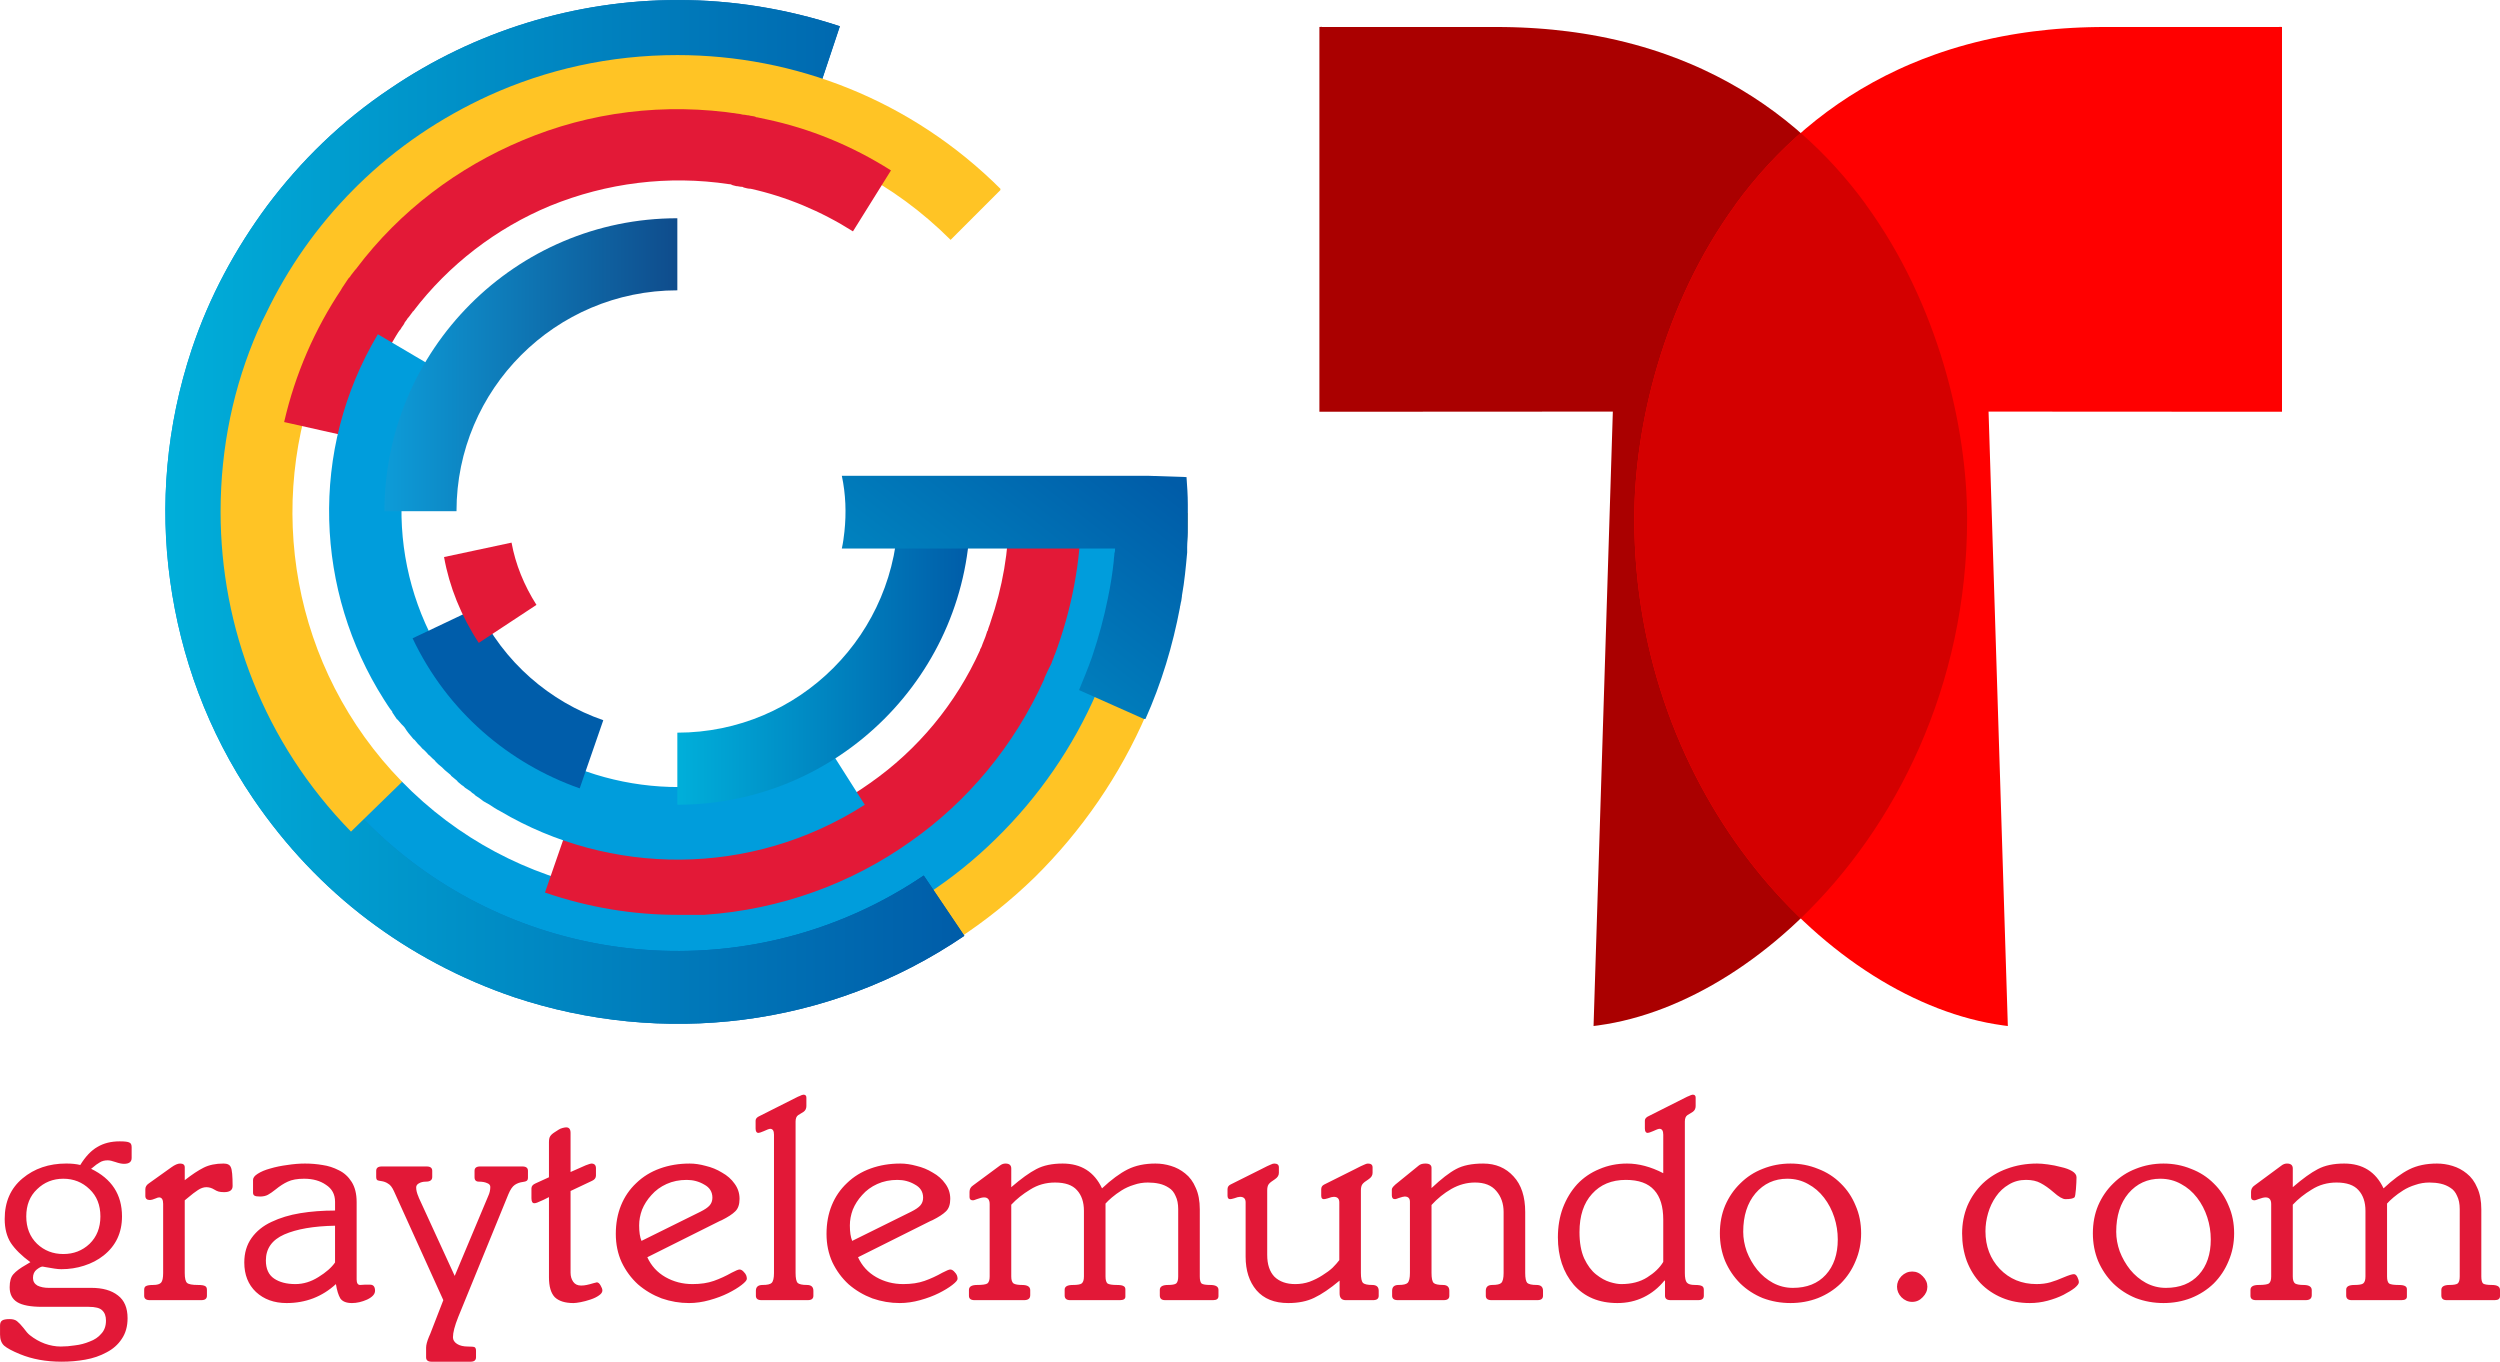
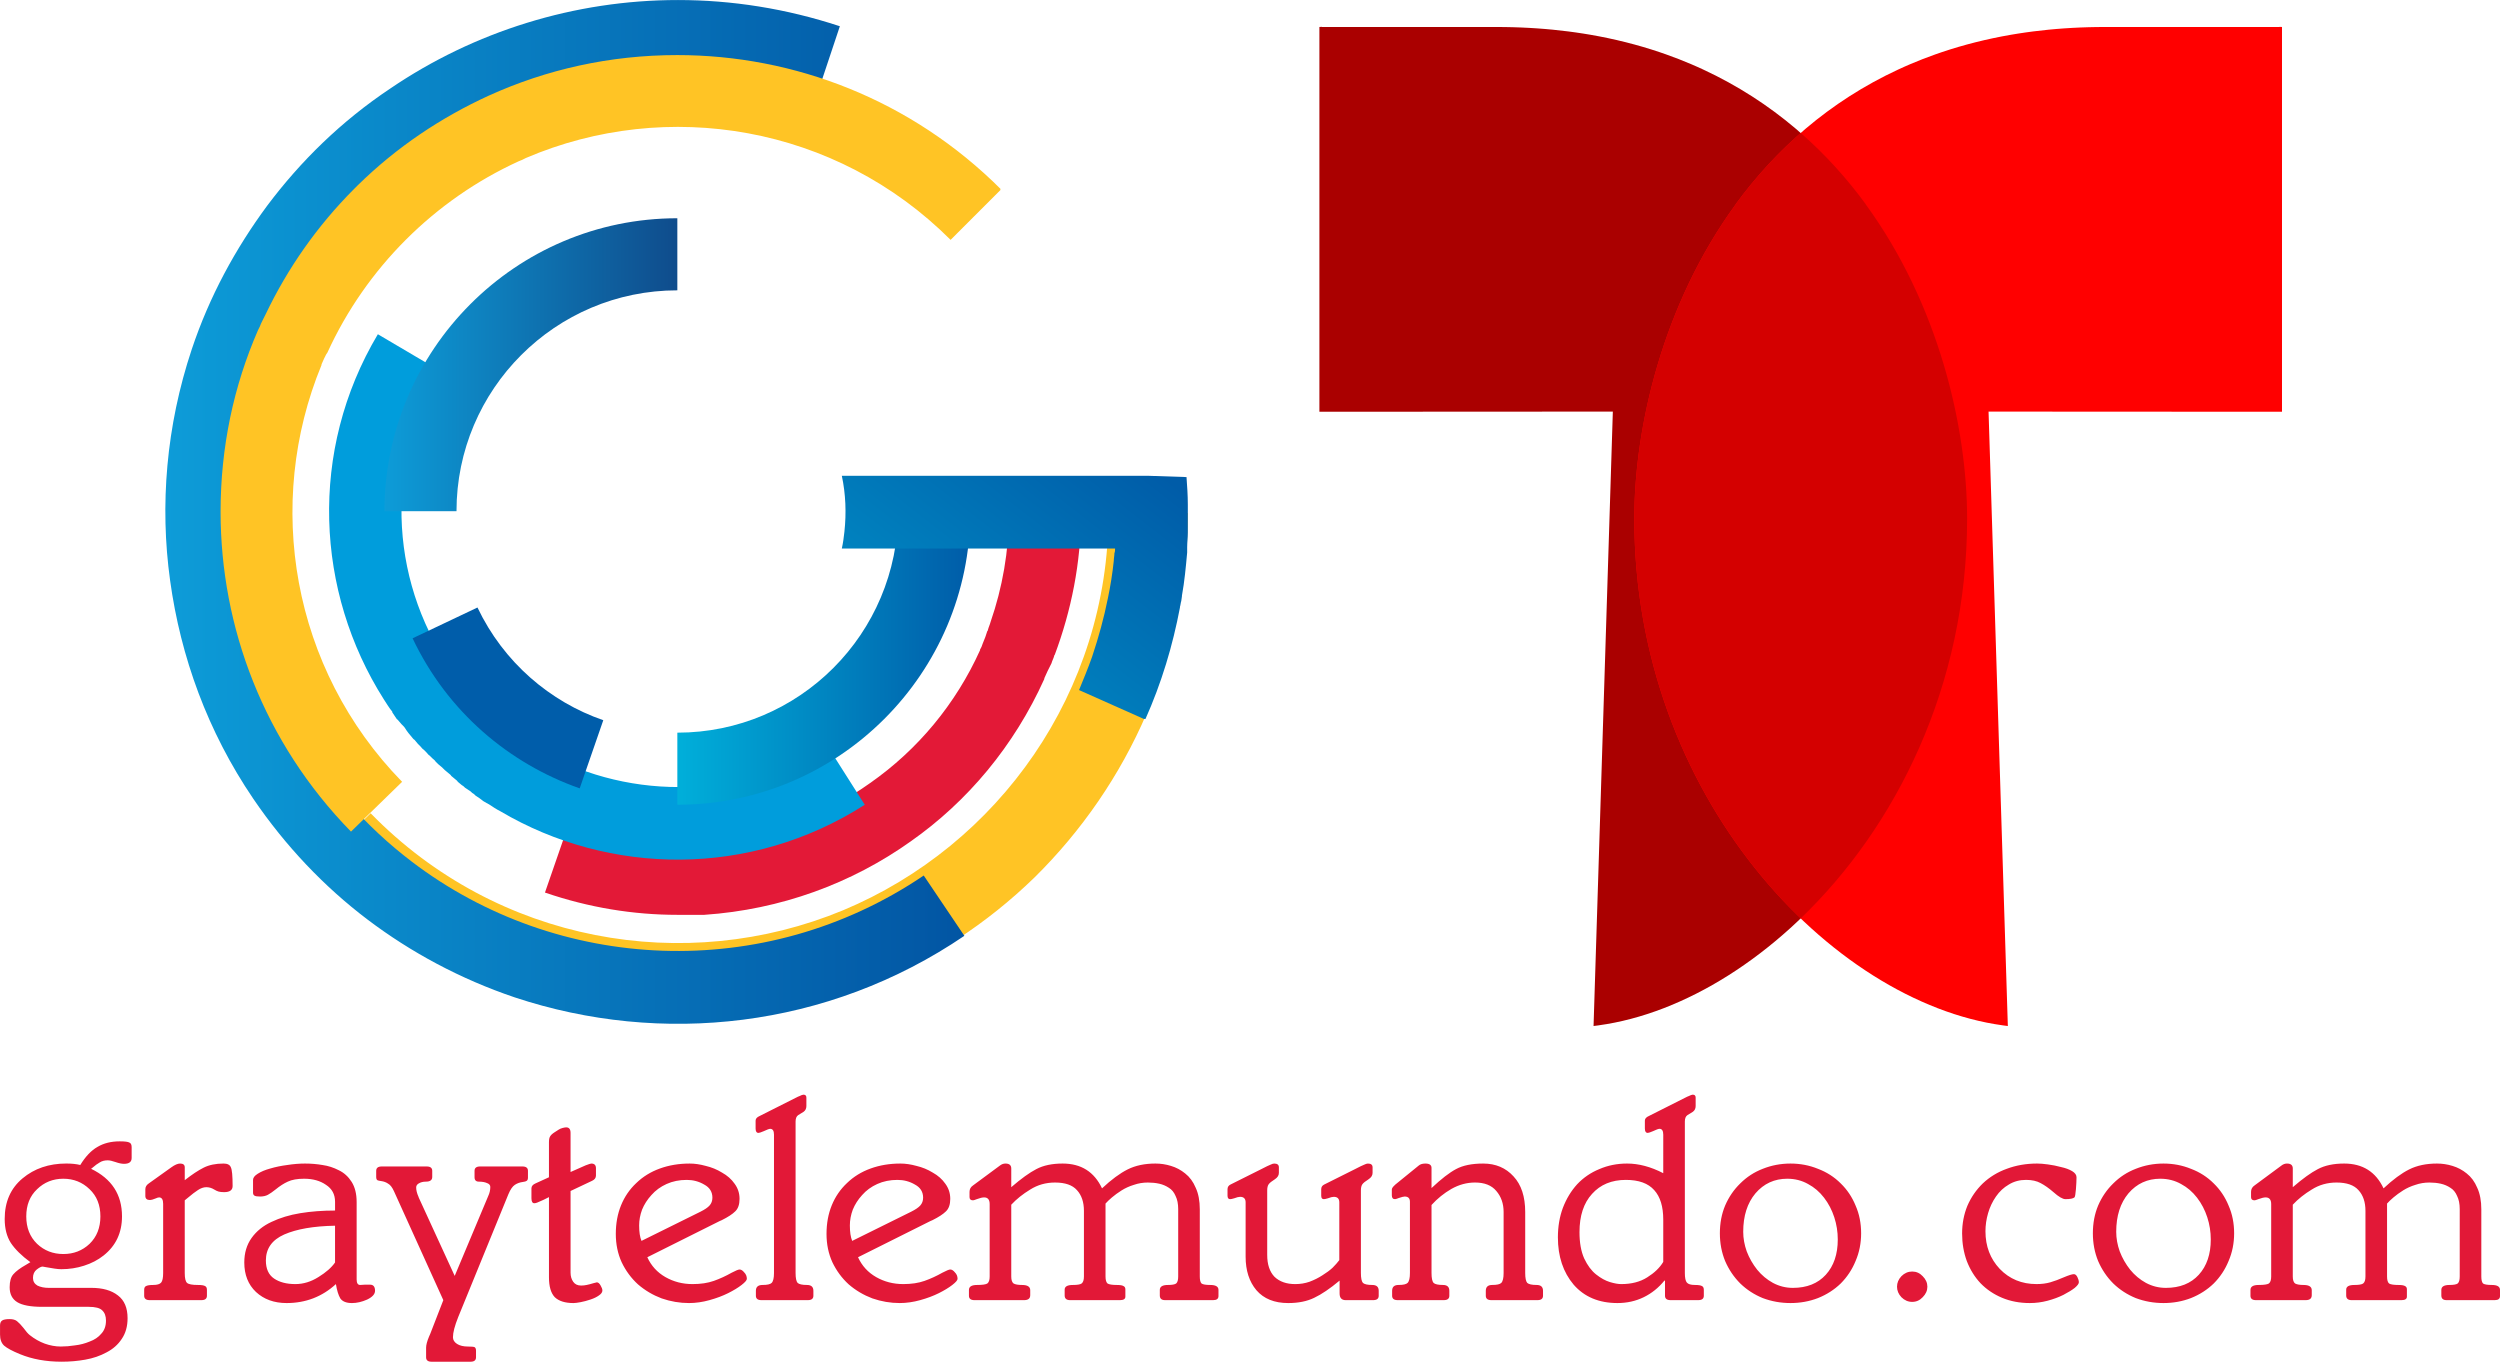
<svg xmlns="http://www.w3.org/2000/svg" xmlns:ns1="http://sodipodi.sourceforge.net/DTD/sodipodi-0.dtd" xmlns:ns2="http://www.inkscape.org/namespaces/inkscape" xmlns:xlink="http://www.w3.org/1999/xlink" version="1.1" x="0px" y="0px" viewBox="0 0 717.222 390.66" xml:space="preserve" id="svg505" ns1:docname="graytelcom.svg" width="717.222" height="390.66" ns2:version="1.3.2 (091e20e, 2023-11-25)">
  <defs id="defs509">
    <radialGradient id="SVGID_10_" cx="481.704" cy="261.877" r="275.923" fx="326.694" fy="259.755" gradientTransform="matrix(0,1,-0.482,0,607.955,-219.828)" gradientUnits="userSpaceOnUse">
      <stop offset="0.219" style="stop-color:#EE1C27" id="stop119" />
      <stop offset="0.757" style="stop-color:#D21920" id="stop121" />
      <stop offset="0.96" style="stop-color:#AF1517" id="stop123" />
    </radialGradient>
    <linearGradient id="SVGID_11_" gradientUnits="userSpaceOnUse" x1="444.524" y1="65.125" x2="444.524" y2="542.921">
      <stop offset="0" style="stop-color:#EC1A26" id="stop128" />
      <stop offset="0.5" style="stop-color:#F29A86" id="stop130" />
      <stop offset="1" style="stop-color:#EC1A26" id="stop132" />
    </linearGradient>
    <radialGradient id="SVGID_12_" cx="477.561" cy="96.218" r="35.005" fx="464.434" fy="98.793" gradientTransform="matrix(0.713,-0.701,0.173,0.176,120.391,414.118)" gradientUnits="userSpaceOnUse">
      <stop offset="0" style="stop-color:#FFFFFF" id="stop137" />
      <stop offset="1" style="stop-color:#FFFFFF;stop-opacity:0" id="stop139" />
    </radialGradient>
    <linearGradient id="linearGradient1130" gradientUnits="userSpaceOnUse" x1="490.212" y1="49.934" x2="612.276" y2="303.883">
      <stop offset="0" style="stop-color:#FFFFFF" id="stop75-9" />
      <stop offset="0.1" style="stop-color:#FFFFFF;stop-opacity:0" id="stop77-9" />
    </linearGradient>
    <linearGradient id="linearGradient1134" gradientUnits="userSpaceOnUse" x1="592.65" y1="-16.125" x2="592.65" y2="282.175">
      <stop offset="3.102519e-02" style="stop-color:#FFFFFF" id="stop82-6" />
      <stop offset="0.1" style="stop-color:#FFFFFF;stop-opacity:0" id="stop84-5" />
    </linearGradient>
    <linearGradient id="linearGradient1138" gradientUnits="userSpaceOnUse" x1="729.463" y1="141.748" x2="807.547" y2="210.705">
      <stop offset="0" style="stop-color:#C0161C;stop-opacity:0" id="stop89-1" />
      <stop offset="1" style="stop-color:#C0161C" id="stop91-1" />
    </linearGradient>
    <linearGradient id="linearGradient1142" gradientUnits="userSpaceOnUse" x1="612.899" y1="417.305" x2="621.094" y2="417.019">
      <stop offset="0" style="stop-color:#000000;stop-opacity:0" id="stop96-5" />
      <stop offset="1" style="stop-color:#000000" id="stop98-8" />
    </linearGradient>
    <linearGradient id="linearGradient1146" gradientUnits="userSpaceOnUse" x1="698.677" y1="228.397" x2="698.677" y2="235.885">
      <stop offset="0" style="stop-color:#000000;stop-opacity:0" id="stop103-8" />
      <stop offset="1" style="stop-color:#000000" id="stop105-9" />
    </linearGradient>
    <linearGradient id="linearGradient1150" gradientUnits="userSpaceOnUse" x1="785.935" y1="116.7" x2="795.045" y2="116.7">
      <stop offset="0" style="stop-color:#000000;stop-opacity:0" id="stop110-5" />
      <stop offset="1" style="stop-color:#000000" id="stop112-9" />
    </linearGradient>
    <linearGradient id="SVGID_1_-5" gradientUnits="userSpaceOnUse" x1="216.301" y1="265.394" x2="484.654" y2="730.196" gradientTransform="matrix(1,0,0,-1,0,781.89)">
      <stop offset="0" style="stop-color:#880504" id="stop24" />
      <stop offset="7.896247e-02" style="stop-color:#6A0403" id="stop26" />
      <stop offset="0.163" style="stop-color:#530201" id="stop28" />
      <stop offset="0.253" style="stop-color:#420201" id="stop30" />
      <stop offset="0.351" style="stop-color:#380100" id="stop32" />
      <stop offset="0.475" style="stop-color:#350100" id="stop34" />
      <stop offset="0.505" style="stop-color:#350004" id="stop36" />
      <stop offset="0.536" style="stop-color:#3D0206" id="stop38" />
      <stop offset="0.585" style="stop-color:#53060A" id="stop40" />
      <stop offset="0.644" style="stop-color:#780D12" id="stop42" />
      <stop offset="0.713" style="stop-color:#AA161C" id="stop44" />
      <stop offset="0.777" style="stop-color:#DF2027" id="stop46" />
    </linearGradient>
    <radialGradient id="SVGID_2_" cx="511.125" cy="369.015" r="267.943" gradientTransform="matrix(0.179,0.984,-0.534,0.097,616.647,-169.656)" gradientUnits="userSpaceOnUse">
      <stop offset="0" style="stop-color:#000000" id="stop51" />
      <stop offset="1" style="stop-color:#000000;stop-opacity:0" id="stop53" />
    </radialGradient>
    <linearGradient id="SVGID_3_" gradientUnits="userSpaceOnUse" x1="205.2" y1="727.14" x2="536.6" y2="727.14" gradientTransform="matrix(1,0,0,-1,0,781.89)">
      <stop offset="0.422" style="stop-color:#FA8A74" id="stop62" />
      <stop offset="0.727" style="stop-color:#DF2027" id="stop64" />
    </linearGradient>
  </defs>
  <ns1:namedview id="namedview507" pagecolor="#ffffff" bordercolor="#000000" borderopacity="0.25" ns2:showpageshadow="2" ns2:pageopacity="0.0" ns2:pagecheckerboard="0" ns2:deskcolor="#d1d1d1" showgrid="false" ns2:zoom="0.51316897" ns2:cx="343.9413" ns2:cy="250.40485" ns2:window-width="1592" ns2:window-height="698" ns2:window-x="0" ns2:window-y="63" ns2:window-maximized="0" ns2:current-layer="svg505" />
  <style type="text/css" id="style182">
	.st0{clip-path:url(#SVGID_00000027601691485931722330000016579554292841108625_);}
	.st1{clip-path:url(#SVGID_00000005250463197497912300000002386915766314599839_);fill:#FFC425;}
	.st2{clip-path:url(#SVGID_00000073720153762388908990000009045256943540423588_);}
	.st3{clip-path:url(#SVGID_00000139977701161672652520000012764740032936063621_);}
	.st4{clip-path:url(#SVGID_00000129204979324391188120000006321855442285332644_);fill:#009DDC;}
	
		.st5{clip-path:url(#SVGID_00000070807886074152343940000000602010684905123256_);fill:url(#SVGID_00000123441825613465465770000015232396563740525470_);}
	.st6{clip-path:url(#SVGID_00000165222158133287996380000003066401696256354464_);}
	.st7{clip-path:url(#SVGID_00000103956544416693553120000012985745262853317309_);}
	.st8{clip-path:url(#SVGID_00000154423569793525157510000001763010264809075115_);fill:#FFC425;}
	.st9{clip-path:url(#SVGID_00000090281623382217529830000012695473641247820950_);fill:#E31937;}
	.st10{clip-path:url(#SVGID_00000052785130202015879860000005678565640776905639_);}
	.st11{clip-path:url(#SVGID_00000024691557324941711900000002793564521460156575_);fill:#E31937;}
	.st12{clip-path:url(#SVGID_00000159450523133683719730000015578370687395047605_);}
	.st13{clip-path:url(#SVGID_00000142141396001037317010000001005290724730098835_);fill:#009DDC;}
	.st14{clip-path:url(#SVGID_00000029767800639508738040000002954871670878643635_);}
	
		.st15{clip-path:url(#SVGID_00000127759012453348016800000002720436953440458673_);fill:url(#SVGID_00000057123461755694142040000003764043837332949951_);}
	.st16{clip-path:url(#SVGID_00000072242108592202263990000015260008374048689561_);}
	
		.st17{clip-path:url(#SVGID_00000067207236422670957600000012305117284044685743_);fill:url(#SVGID_00000114781146309905750090000010514357721165857213_);}
	.st18{clip-path:url(#SVGID_00000132049125686135520150000007069450111629603771_);}
	.st19{clip-path:url(#SVGID_00000019661550179395622030000010051985541235822781_);fill:#005DAA;}
	
		.st20{clip-path:url(#SVGID_00000089545157805097513840000009680675272495301816_);fill:url(#SVGID_00000029014166595275382810000015739329272300126642_);}
	.st21{clip-path:url(#SVGID_00000093866520022090483490000000700479273039723430_);}
	.st22{clip-path:url(#SVGID_00000116946256955645323170000013410116900095058070_);}
	.st23{clip-path:url(#SVGID_00000085220114532725494510000008258164418406257307_);fill:#E31937;}
	.st24{fill:#E31937;}
	.st25{fill:none;}
	.st26{fill:#919195;}
</style>
  <g id="Layer_1" transform="translate(35.994,167.498)">
</g>
  <style type="text/css" id="style2">
	.st0{fill:url(#SVGID_1_);}
	.st1{fill:url(#SVGID_2_);}
	.st2{fill:#BC2C2D;}
	.st3{fill:url(#SVGID_3_);}
	.st4{fill:#EE1C27;}
	.st5{fill:url(#SVGID_4_);}
	.st6{fill:url(#SVGID_5_);}
	.st7{fill:url(#SVGID_6_);}
	.st8{fill:url(#SVGID_7_);}
	.st9{fill:url(#SVGID_8_);}
	.st10{fill:url(#SVGID_9_);}
	.st11{fill:url(#SVGID_10_);}
	.st12{fill:url(#SVGID_11_);}
	.st13{fill:url(#SVGID_12_);}
</style>
-   <path id="path49-2-6" style="display:none;fill:#aa0000;fill-opacity:1;stroke-width:0.363" d="m 358.002,114.343 -0.544,0.036 v 84.628 0.036 l 64.568,-0.036 -4.244,135.193 c 0.363,-0.036 0.762,-0.109 1.124,-0.145 4e-5,-7.2e-4 -3e-5,-0.003 0,-0.004 37.618,-5.146 81.073,-50.301 81.073,-111.466 0,-20.131 -6.256,-47.18 -22.328,-69.197 l 0.019,-0.014 c -8.806,-12.039 -20.54,-22.571 -35.784,-29.644 -0.003,-0.002 -0.006,-0.002 -0.008,-0.004 -0.433,-0.201 -0.868,-0.399 -1.306,-0.594 -0.003,-0.001 -0.006,-0.002 -0.008,-0.004 -0.438,-0.195 -0.88,-0.388 -1.324,-0.577 -1.791,-0.764 -3.63,-1.481 -5.515,-2.148 -0.468,-0.166 -0.938,-0.328 -1.411,-0.487 -2.385,-0.803 -4.844,-1.527 -7.379,-2.167 -0.035,-0.009 -0.07,-0.017 -0.104,-0.025 -2.499,-0.628 -5.072,-1.174 -7.72,-1.632 -0.184,-0.032 -0.371,-0.061 -0.555,-0.092 -0.354,-0.059 -0.708,-0.119 -1.065,-0.176 -0.541,-0.085 -1.085,-0.167 -1.632,-0.245 -0.002,-3.3e-4 -0.005,-3.6e-4 -0.007,-7.3e-4 -0.548,-0.078 -1.098,-0.152 -1.651,-0.223 -0.002,-2.4e-4 -0.004,-3.6e-4 -0.006,-7.3e-4 -0.02,-0.002 -0.041,-0.004 -0.062,-0.007 -1.092,-0.139 -2.195,-0.264 -3.311,-0.373 -0.205,-0.02 -0.413,-0.037 -0.619,-0.056 -0.365,-0.034 -0.729,-0.069 -1.096,-0.1 -0.573,-0.048 -1.15,-0.092 -1.729,-0.132 -0.001,-8e-5 -0.003,8e-5 -0.004,0 -0.58,-0.04 -1.163,-0.077 -1.75,-0.109 -10e-4,-5e-5 -0.002,5e-5 -0.003,0 -0.587,-0.032 -1.177,-0.061 -1.77,-0.086 -7.3e-4,-3e-5 -10e-4,3e-5 -0.002,0 -0.593,-0.025 -1.19,-0.044 -1.79,-0.061 -3.6e-4,-2e-5 -10e-4,10e-6 -10e-4,0 -0.6,-0.016 -1.204,-0.029 -1.81,-0.037 0,0 -7.2e-4,0 -7.2e-4,0 -0.607,-0.008 -1.217,-0.013 -1.83,-0.013 h -38.414 z" />
+   <path id="path49-2-6" style="display:none;fill:#aa0000;fill-opacity:1;stroke-width:0.363" d="m 358.002,114.343 -0.544,0.036 v 84.628 0.036 l 64.568,-0.036 -4.244,135.193 c 0.363,-0.036 0.762,-0.109 1.124,-0.145 4e-5,-7.2e-4 -3e-5,-0.003 0,-0.004 37.618,-5.146 81.073,-50.301 81.073,-111.466 0,-20.131 -6.256,-47.18 -22.328,-69.197 l 0.019,-0.014 c -8.806,-12.039 -20.54,-22.571 -35.784,-29.644 -0.003,-0.002 -0.006,-0.002 -0.008,-0.004 -0.433,-0.201 -0.868,-0.399 -1.306,-0.594 -0.003,-0.001 -0.006,-0.002 -0.008,-0.004 -0.438,-0.195 -0.88,-0.388 -1.324,-0.577 -1.791,-0.764 -3.63,-1.481 -5.515,-2.148 -0.468,-0.166 -0.938,-0.328 -1.411,-0.487 -2.385,-0.803 -4.844,-1.527 -7.379,-2.167 -0.035,-0.009 -0.07,-0.017 -0.104,-0.025 -2.499,-0.628 -5.072,-1.174 -7.72,-1.632 -0.184,-0.032 -0.371,-0.061 -0.555,-0.092 -0.354,-0.059 -0.708,-0.119 -1.065,-0.176 -0.541,-0.085 -1.085,-0.167 -1.632,-0.245 -0.002,-3.3e-4 -0.005,-3.6e-4 -0.007,-7.3e-4 -0.548,-0.078 -1.098,-0.152 -1.651,-0.223 -0.002,-2.4e-4 -0.004,-3.6e-4 -0.006,-7.3e-4 -0.02,-0.002 -0.041,-0.004 -0.062,-0.007 -1.092,-0.139 -2.195,-0.264 -3.311,-0.373 -0.205,-0.02 -0.413,-0.037 -0.619,-0.056 -0.365,-0.034 -0.729,-0.069 -1.096,-0.1 -0.573,-0.048 -1.15,-0.092 -1.729,-0.132 -0.001,-8e-5 -0.003,8e-5 -0.004,0 -0.58,-0.04 -1.163,-0.077 -1.75,-0.109 -10e-4,-5e-5 -0.002,5e-5 -0.003,0 -0.587,-0.032 -1.177,-0.061 -1.77,-0.086 -7.3e-4,-3e-5 -10e-4,3e-5 -0.002,0 -0.593,-0.025 -1.19,-0.044 -1.79,-0.061 -3.6e-4,-2e-5 -10e-4,10e-6 -10e-4,0 -0.6,-0.016 -1.204,-0.029 -1.81,-0.037 0,0 -7.2e-4,0 -7.2e-4,0 -0.607,-0.008 -1.217,-0.013 -1.83,-0.013 h -38.414 " />
  <path id="path49-2-6-2" style="display:none;fill:#ff0000;fill-opacity:1;stroke-width:0.363" d="m 568.719,114.344 0.544,0.036 v 84.628 0.036 l -64.568,-0.036 4.244,135.193 c -0.363,-0.036 -0.762,-0.109 -1.124,-0.145 -3e-5,-7.3e-4 4e-5,-0.003 0,-0.004 -37.618,-5.146 -81.073,-50.301 -81.073,-111.466 0,-20.131 6.256,-47.18 22.328,-69.197 l -0.019,-0.014 c 8.806,-12.039 20.54,-22.571 35.784,-29.644 0.003,-0.002 0.006,-0.002 0.008,-0.004 0.433,-0.201 0.868,-0.399 1.306,-0.594 0.003,-0.001 0.006,-0.002 0.008,-0.004 0.438,-0.195 0.88,-0.388 1.324,-0.577 1.791,-0.764 3.63,-1.481 5.515,-2.148 0.468,-0.166 0.938,-0.328 1.411,-0.487 2.385,-0.803 4.844,-1.527 7.379,-2.167 0.035,-0.009 0.07,-0.017 0.104,-0.025 2.499,-0.628 5.072,-1.174 7.72,-1.632 0.184,-0.032 0.371,-0.061 0.555,-0.092 0.354,-0.059 0.708,-0.119 1.065,-0.176 0.541,-0.085 1.085,-0.167 1.632,-0.245 0.002,-3.4e-4 0.005,-3.7e-4 0.007,-7.3e-4 0.548,-0.078 1.098,-0.152 1.651,-0.223 0.002,-2.4e-4 0.004,-3.7e-4 0.006,-7.3e-4 0.02,-0.002 0.041,-0.004 0.062,-0.007 1.092,-0.139 2.195,-0.264 3.311,-0.373 0.205,-0.02 0.413,-0.037 0.619,-0.056 0.365,-0.034 0.729,-0.069 1.096,-0.1 0.573,-0.048 1.15,-0.092 1.729,-0.132 10e-4,-8e-5 0.003,8e-5 0.004,0 0.58,-0.04 1.163,-0.077 1.75,-0.109 0.001,-5e-5 0.002,6e-5 0.003,0 0.587,-0.032 1.177,-0.061 1.77,-0.086 7.3e-4,-2e-5 0.001,3e-5 0.002,0 0.593,-0.025 1.19,-0.044 1.79,-0.061 3.6e-4,-1e-5 10e-4,2e-5 10e-4,0 0.6,-0.016 1.204,-0.029 1.81,-0.037 0,0 7.3e-4,0 7.3e-4,0 0.607,-0.008 1.217,-0.013 1.83,-0.013 h 38.414 z" />
  <g id="g2" transform="translate(-20.811,146.459)">
    <g id="g203" transform="matrix(1.88,0,0,1.88,7.016,-211.686)">
      <g id="g201">
        <defs id="defs186">
          <rect id="SVGID_1_" x="55.2" y="113" width="133.4" height="77.7" />
        </defs>
        <clipPath id="SVGID_00000101091691180528568170000009919023653186189226_">
          <use xlink:href="#SVGID_1_" style="overflow:visible" id="use188" />
        </clipPath>
        <g clip-path="url(#SVGID_00000101091691180528568170000009919023653186189226_)" id="g199">
          <defs id="defs192">
            <rect id="SVGID_00000007425242999679767060000016646130384258834099_" x="55.2" y="113" width="133.4" height="77.7" />
          </defs>
          <clipPath id="SVGID_00000023974752702295091680000015202230518072431268_">
            <use xlink:href="#SVGID_00000007425242999679767060000016646130384258834099_" style="overflow:visible" id="use194" />
          </clipPath>
          <path style="fill:#ffc425" d="m 188.6,113 h -12.1 c 0,27.3 -16.8,50.7 -40.5,60.6 -24.1,10 -52.8,5 -72.1,-14.8 l -8.7,8.5 c 15.2,15.6 35.4,23.4 55.6,23.4 v 0 c 10.6,0 20.6,-2.1 29.8,-5.9 8.9,-3.7 17.3,-9.1 24.6,-16.2 v 0 c 14.4,-14.2 23.4,-33.9 23.4,-55.6" clip-path="url(#SVGID_00000023974752702295091680000015202230518072431268_)" id="path197" />
        </g>
      </g>
    </g>
    <g id="g229" transform="matrix(1.88,0,0,1.88,7.016,-211.686)">
      <defs id="defs206">
        <rect id="SVGID_00000040543942306321218500000007900266321806596487_" x="31.7" y="34.7" width="157.1" height="159.6" />
      </defs>
      <clipPath id="SVGID_00000180366746777638802590000004550582853558448810_">
        <use xlink:href="#SVGID_00000040543942306321218500000007900266321806596487_" style="overflow:visible" id="use208" />
      </clipPath>
      <g clip-path="url(#SVGID_00000180366746777638802590000004550582853558448810_)" id="g227">
        <defs id="defs212">
          <rect id="SVGID_00000143585433490170404490000014279594894347715228_" x="60.8" y="112.8" width="119.6" height="69.7" />
        </defs>
        <clipPath id="SVGID_00000141423492996040116670000018273399853237219987_">
          <use xlink:href="#SVGID_00000143585433490170404490000014279594894347715228_" style="overflow:visible" id="use214" />
        </clipPath>
        <g clip-path="url(#SVGID_00000141423492996040116670000018273399853237219987_)" id="g225">
          <defs id="defs218">
-             <rect id="SVGID_00000098215718132731976420000002224075589067765130_" x="60.8" y="112.8" width="119.6" height="69.7" />
-           </defs>
+             </defs>
          <clipPath id="SVGID_00000150081628350634160970000004595710727399230110_">
            <use xlink:href="#SVGID_00000098215718132731976420000002224075589067765130_" style="overflow:visible" id="use220" />
          </clipPath>
          <path style="fill:#009ddc" d="m 180.4,112.8 h -10.9 c 0,24.4 -15,45.4 -36.3,54.3 -21.6,8.9 -47.4,4.5 -64.6,-13.2 l -7.8,7.6 c 13.6,14 31.7,21 49.8,21 v 0 c 9.5,0 18.5,-1.9 26.7,-5.3 8,-3.3 15.5,-8.1 22,-14.5 v 0 c 13,-12.7 21.1,-30.4 21.1,-49.9" clip-path="url(#SVGID_00000150081628350634160970000004595710727399230110_)" id="path223" />
        </g>
      </g>
    </g>
    <g id="g251" transform="matrix(1.88,0,0,1.88,7.016,-211.686)">
      <defs id="defs232">
-         <path id="SVGID_00000096753586887615952840000007160257891420688037_" d="m 66.9,48.2 v 0 c -7.5,5 -13.7,11.1 -18.8,17.9 -4.8,6.5 -8.8,13.8 -11.5,21.9 -3.9,11.7 -4.9,23.8 -3.3,35.3 1.6,11.6 5.7,23 12.7,33.3 4.9,7.2 10.8,13.4 17.4,18.4 6.6,5 14.2,9.1 22.5,11.9 v 0 c 22.3,7.4 47.7,4.8 68.6,-9.4 l -6.2,-9.2 C 123.9,184.8 92.4,183.1 70.2,166.2 56,155.4 46.7,139.3 44.3,121.8 42,104.5 46.5,86.7 57.1,72.5 74,50.1 103.9,39.8 132,49.2 l 3.5,-10.5 c -8.2,-2.7 -16.5,-4 -24.7,-4 -15.8,0 -31.1,4.8 -43.9,13.5" />
-       </defs>
+         </defs>
      <linearGradient id="SVGID_00000127764754691182495190000012905620300337783436_" gradientUnits="userSpaceOnUse" x1="32.597" y1="112.769" x2="154.492" y2="112.769">
        <stop offset="0" style="stop-color:#0D9CD8" id="stop234" />
        <stop offset="1" style="stop-color:#0255A3" id="stop236" />
      </linearGradient>
      <path id="use239" d="m 66.9,48.2 v 0 c -7.5,5 -13.7,11.1 -18.8,17.9 -4.8,6.5 -8.8,13.8 -11.5,21.9 -3.9,11.7 -4.9,23.8 -3.3,35.3 1.6,11.6 5.7,23 12.7,33.3 4.9,7.2 10.8,13.4 17.4,18.4 6.6,5 14.2,9.1 22.5,11.9 v 0 c 22.3,7.4 47.7,4.8 68.6,-9.4 l -6.2,-9.2 C 123.9,184.8 92.4,183.1 70.2,166.2 56,155.4 46.7,139.3 44.3,121.8 42,104.5 46.5,86.7 57.1,72.5 74,50.1 103.9,39.8 132,49.2 l 3.5,-10.5 c -8.2,-2.7 -16.5,-4 -24.7,-4 -15.8,0 -31.1,4.8 -43.9,13.5" style="fill:url(#SVGID_00000127764754691182495190000012905620300337783436_)" />
      <clipPath id="SVGID_00000149377749325751433120000006281656462689616526_">
        <use xlink:href="#SVGID_00000096753586887615952840000007160257891420688037_" style="overflow:visible" id="use241" />
      </clipPath>
      <linearGradient id="SVGID_00000156567785704283365110000002398019444545447092_" gradientUnits="userSpaceOnUse" x1="-116.219" y1="510.371" x2="-115.555" y2="510.371" gradientTransform="matrix(183.628,0,0,-183.628,21373.502,93832.852)">
        <stop offset="0" style="stop-color:#00AFDA" id="stop244" />
        <stop offset="1" style="stop-color:#005CA8" id="stop246" />
      </linearGradient>
      <path id="rect249" clip-path="url(#SVGID_00000149377749325751433120000006281656462689616526_)" style="fill:url(#SVGID_00000156567785704283365110000002398019444545447092_)" d="M 31.7,34.7 H 154.5 V 194.3 H 31.7 Z" />
    </g>
    <g id="g395" transform="matrix(1.88,0,0,1.88,7.016,-211.686)">
      <defs id="defs254">
        <rect id="SVGID_00000089564156978080216440000013683539352852367751_" x="31.7" y="34.7" width="157.1" height="159.6" />
      </defs>
      <clipPath id="SVGID_00000152257124916584904540000017790945945493568397_">
        <use xlink:href="#SVGID_00000089564156978080216440000013683539352852367751_" style="overflow:visible" id="use256" />
      </clipPath>
      <g clip-path="url(#SVGID_00000152257124916584904540000017790945945493568397_)" id="g275">
        <defs id="defs260">
          <rect id="SVGID_00000109724028990091298120000011728279726847223959_" x="41" y="43.1" width="119" height="118.5" />
        </defs>
        <clipPath id="SVGID_00000139269853269013804330000017130510684027116455_">
          <use xlink:href="#SVGID_00000109724028990091298120000011728279726847223959_" style="overflow:visible" id="use262" />
        </clipPath>
        <g clip-path="url(#SVGID_00000139269853269013804330000017130510684027116455_)" id="g273">
          <defs id="defs266">
            <rect id="SVGID_00000175314958429881979230000013054377887697260436_" x="41" y="43.1" width="119" height="118.5" />
          </defs>
          <clipPath id="SVGID_00000037672509731889114860000016372733935250784922_">
            <use xlink:href="#SVGID_00000175314958429881979230000013054377887697260436_" style="overflow:visible" id="use268" />
          </clipPath>
          <path style="fill:#ffc425" d="m 110.7,43.1 v 0 c -10.3,0 -20,2.2 -28.8,6.2 -7.2,3.3 -14,7.8 -20,13.7 v 0 c -0.1,0.1 -0.2,0.2 -0.3,0.3 -0.1,0.1 -0.1,0.1 -0.2,0.2 v 0 c -5.7,5.7 -10.2,12.2 -13.5,19.1 0,0 0,0 0,0 -0.2,0.4 -0.4,0.8 -0.6,1.2 -0.1,0.2 -0.2,0.4 -0.3,0.7 -0.1,0.2 -0.2,0.4 -0.3,0.6 C 43,93.6 41,102.9 41,112.8 v 0 c 0,17.6 6.6,35.2 19.9,48.8 l 7.8,-7.6 c -16.9,-17.3 -21,-42.5 -12.3,-63.6 0,0 0,0 0,-0.1 0.1,-0.3 0.3,-0.6 0.4,-0.9 0.1,-0.2 0.2,-0.4 0.3,-0.6 0.1,-0.1 0.1,-0.2 0.2,-0.3 5.9,-12.9 16.3,-23.3 29.2,-29.2 0.2,-0.1 0.3,-0.1 0.5,-0.2 0.2,-0.1 0.4,-0.2 0.6,-0.3 21.5,-9.2 47.3,-5 64.8,12.5 l 7.7,-7.7 C 146.4,49.9 128.5,43.1 110.7,43.1" clip-path="url(#SVGID_00000037672509731889114860000016372733935250784922_)" id="path271" />
        </g>
      </g>
      <g clip-path="url(#SVGID_00000152257124916584904540000017790945945493568397_)" id="g285">
        <defs id="defs278">
          <rect id="SVGID_00000094613617971090376650000010858166035082006449_" x="50.7" y="51.3" width="92.6" height="50.3" />
        </defs>
        <clipPath id="SVGID_00000066503518241350577470000001522287119553538751_">
          <use xlink:href="#SVGID_00000094613617971090376650000010858166035082006449_" style="overflow:visible" id="use280" />
        </clipPath>
-         <path style="fill:#e31937" d="m 119.7,63.1 c 0.3,0 0.5,0.1 0.8,0.1 0.1,0 0.2,0 0.3,0.1 0.4,0.1 0.7,0.2 1.1,0.2 5.4,1.2 10.7,3.4 15.6,6.5 l 5.8,-9.3 c -6,-3.8 -12.4,-6.4 -19,-7.8 0,0 0,0 0,0 -0.5,-0.1 -0.9,-0.2 -1.4,-0.3 -0.1,0 -0.2,0 -0.3,-0.1 -0.3,-0.1 -0.7,-0.1 -1,-0.2 -0.3,0 -0.5,-0.1 -0.8,-0.1 -0.2,0 -0.4,-0.1 -0.5,-0.1 -11.6,-1.8 -23,-0.3 -33.2,4 -9.8,4.1 -18.7,10.7 -25.4,19.6 0,0 0,0.1 -0.1,0.1 -0.2,0.3 -0.5,0.6 -0.7,0.9 -0.1,0.2 -0.3,0.4 -0.4,0.5 -0.1,0.2 -0.3,0.4 -0.4,0.6 -0.2,0.3 -0.4,0.6 -0.6,0.9 0,0.1 -0.1,0.1 -0.1,0.2 -4,6 -7,12.8 -8.7,20.2 l 10.7,2.4 v 0 c 1.3,-5.7 3.5,-10.9 6.4,-15.6 0.2,-0.3 0.4,-0.7 0.7,-1 0,-0.1 0.1,-0.1 0.1,-0.2 0.2,-0.3 0.4,-0.5 0.5,-0.8 0.1,-0.1 0.2,-0.3 0.3,-0.4 0.1,-0.2 0.2,-0.3 0.3,-0.4 0.2,-0.3 0.4,-0.5 0.6,-0.8 0,0 0,-0.1 0.1,-0.1 5.4,-7.1 12.7,-12.7 20.9,-16.1 8.6,-3.5 18,-4.7 27.3,-3.3 0.1,0 0.3,0 0.4,0.1 0.2,0.1 0.4,0.1 0.7,0.2" clip-path="url(#SVGID_00000066503518241350577470000001522287119553538751_)" id="path283" />
      </g>
      <g clip-path="url(#SVGID_00000152257124916584904540000017790945945493568397_)" id="g303">
        <defs id="defs288">
          <rect id="SVGID_00000062886486150692022410000009437723318890459536_" x="90.4" y="112.8" width="81.8" height="61.5" />
        </defs>
        <clipPath id="SVGID_00000176026079879196520590000000691306388683749557_">
          <use xlink:href="#SVGID_00000062886486150692022410000009437723318890459536_" style="overflow:visible" id="use290" />
        </clipPath>
        <g clip-path="url(#SVGID_00000176026079879196520590000000691306388683749557_)" id="g301">
          <defs id="defs294">
            <rect id="SVGID_00000007424298329283874690000006359092567619419284_" x="90.4" y="112.8" width="81.8" height="61.5" />
          </defs>
          <clipPath id="SVGID_00000160905472313362049470000002232380289317410986_">
            <use xlink:href="#SVGID_00000007424298329283874690000006359092567619419284_" style="overflow:visible" id="use296" />
          </clipPath>
          <path style="fill:#e31937" d="m 113,163.3 c -0.3,0 -0.5,0 -0.8,0 -0.1,0 -0.2,0 -0.3,0 -0.4,0 -0.7,0 -1.1,0 -5.5,0 -11.2,-0.9 -16.7,-2.8 l -3.6,10.4 c 6.7,2.3 13.5,3.4 20.2,3.4 0,0 0,0 0,0 0.5,0 1,0 1.4,0 0.1,0 0.2,0 0.4,0 0.3,0 0.7,0 1,0 0.3,0 0.5,0 0.8,0 0.2,0 0.4,0 0.5,0 11.7,-0.8 22.5,-4.8 31.5,-11.2 8.7,-6.1 15.8,-14.6 20.4,-24.8 0,0 0,-0.1 0,-0.1 0.2,-0.4 0.3,-0.7 0.5,-1.1 0.1,-0.2 0.2,-0.4 0.3,-0.6 0.1,-0.2 0.2,-0.4 0.3,-0.6 0.1,-0.4 0.3,-0.7 0.4,-1.1 0,-0.1 0.1,-0.2 0.1,-0.2 2.5,-6.7 4,-14 4,-21.6 h -11 v 0 c 0,5.8 -1,11.4 -2.8,16.6 -0.1,0.4 -0.3,0.8 -0.4,1.2 0,0.1 0,0.1 -0.1,0.2 -0.1,0.3 -0.2,0.6 -0.3,0.9 -0.1,0.2 -0.1,0.3 -0.2,0.5 -0.1,0.2 -0.1,0.3 -0.2,0.5 -0.1,0.3 -0.2,0.6 -0.4,0.9 0,0 0,0.1 0,0.1 -3.7,8.2 -9.5,15.2 -16.8,20.3 -7.6,5.4 -16.5,8.6 -25.9,9.2 -0.1,0 -0.3,0 -0.4,0 -0.4,-0.2 -0.6,-0.2 -0.8,-0.1" clip-path="url(#SVGID_00000160905472313362049470000002232380289317410986_)" id="path299" />
        </g>
      </g>
      <g clip-path="url(#SVGID_00000152257124916584904540000017790945945493568397_)" id="g321">
        <defs id="defs306">
          <rect id="SVGID_00000029042106406811995440000010205642277238284465_" x="57.6" y="85.7" width="81.7" height="80.2" />
        </defs>
        <clipPath id="SVGID_00000078012611338511467040000017501613690161861248_">
          <use xlink:href="#SVGID_00000029042106406811995440000010205642277238284465_" style="overflow:visible" id="use308" />
        </clipPath>
        <g clip-path="url(#SVGID_00000078012611338511467040000017501613690161861248_)" id="g319">
          <defs id="defs312">
            <rect id="SVGID_00000029742968776815910380000018112359930204394431_" x="57.6" y="85.7" width="81.7" height="80.2" />
          </defs>
          <clipPath id="SVGID_00000114048531796847359990000018058972142463159708_">
            <use xlink:href="#SVGID_00000029742968776815910380000018112359930204394431_" style="overflow:visible" id="use314" />
          </clipPath>
          <path style="fill:#009ddc" d="m 139.3,157.5 -5.9,-9.3 v 0 c -13.9,8.9 -31.1,8.5 -44.4,0.6 -0.5,-0.3 -1,-0.6 -1.4,-0.9 -0.1,-0.1 -0.2,-0.1 -0.3,-0.2 -0.5,-0.3 -1,-0.7 -1.5,-1 -0.1,-0.1 -0.1,-0.1 -0.2,-0.2 -0.5,-0.4 -1,-0.8 -1.5,-1.1 -0.1,0 -0.1,-0.1 -0.2,-0.1 -0.5,-0.4 -1,-0.8 -1.4,-1.2 -0.1,-0.1 -0.1,-0.1 -0.2,-0.2 -0.5,-0.4 -0.9,-0.8 -1.3,-1.3 -0.1,-0.1 -0.1,-0.1 -0.2,-0.2 -0.4,-0.4 -0.8,-0.9 -1.3,-1.3 -0.1,-0.1 -0.1,-0.1 -0.2,-0.2 -0.4,-0.5 -0.8,-0.9 -1.2,-1.4 0,-0.1 -0.1,-0.1 -0.1,-0.2 -0.4,-0.5 -0.8,-1 -1.1,-1.5 0,0 -0.1,-0.1 -0.1,-0.1 C 67.1,124.5 65.6,106.2 74.5,91.3 L 65,85.7 c -10.6,17.8 -9.5,39.3 0.9,55.7 v 0 c 0.4,0.6 0.8,1.3 1.3,1.9 0,0 0,0 0,0.1 0.2,0.3 0.4,0.6 0.6,0.9 0.1,0.1 0.1,0.2 0.2,0.2 0.2,0.2 0.4,0.5 0.6,0.7 0.1,0.1 0.2,0.2 0.3,0.3 0.2,0.2 0.3,0.4 0.5,0.7 0.1,0.1 0.2,0.3 0.3,0.4 0.2,0.2 0.3,0.4 0.5,0.6 0.1,0.1 0.2,0.3 0.4,0.4 0.2,0.2 0.3,0.4 0.5,0.6 0.1,0.1 0.3,0.3 0.4,0.4 0.2,0.2 0.3,0.4 0.5,0.5 0.1,0.1 0.3,0.3 0.4,0.4 0.2,0.2 0.3,0.4 0.5,0.5 0.1,0.1 0.3,0.3 0.4,0.4 0.2,0.2 0.4,0.3 0.5,0.5 0.1,0.1 0.3,0.3 0.4,0.4 0.2,0.2 0.4,0.3 0.6,0.5 0.1,0.1 0.3,0.3 0.4,0.4 0.2,0.2 0.4,0.3 0.6,0.5 0.1,0.1 0.3,0.2 0.4,0.4 0.2,0.2 0.4,0.3 0.6,0.5 0.1,0.1 0.3,0.2 0.4,0.4 0.2,0.2 0.4,0.3 0.6,0.5 0.2,0.1 0.3,0.2 0.5,0.4 0.2,0.1 0.4,0.3 0.6,0.4 0.2,0.1 0.4,0.3 0.5,0.4 0.2,0.1 0.3,0.2 0.5,0.4 0.2,0.1 0.4,0.3 0.6,0.4 0.1,0.1 0.3,0.2 0.4,0.3 0.2,0.2 0.5,0.3 0.8,0.5 0.1,0 0.1,0.1 0.2,0.1 0.6,0.4 1.2,0.8 1.8,1.1 v 0 c 16.6,9.8 38.1,10.2 55.6,-1" clip-path="url(#SVGID_00000114048531796847359990000018058972142463159708_)" id="path317" />
        </g>
      </g>
      <g clip-path="url(#SVGID_00000152257124916584904540000017790945945493568397_)" id="g344">
        <defs id="defs324">
          <rect id="SVGID_00000021095180572050142450000013636611778691454111_" x="66" y="68" width="44.7" height="44.7" />
        </defs>
        <clipPath id="SVGID_00000038386814290058597910000000442614695975993003_">
          <use xlink:href="#SVGID_00000021095180572050142450000013636611778691454111_" style="overflow:visible" id="use326" />
        </clipPath>
        <g clip-path="url(#SVGID_00000038386814290058597910000000442614695975993003_)" id="g342">
          <defs id="defs330">
            <rect id="SVGID_00000006672993959544024770000004133519952537239690_" x="66" y="68" width="44.7" height="44.7" />
          </defs>
          <clipPath id="SVGID_00000119095476222350376790000011787957995029178552_">
            <use xlink:href="#SVGID_00000006672993959544024770000004133519952537239690_" style="overflow:visible" id="use332" />
          </clipPath>
          <linearGradient id="SVGID_00000047776120521214253550000007414740079035138178_" gradientUnits="userSpaceOnUse" x1="65.956" y1="90.416" x2="110.699" y2="90.416">
            <stop offset="0" style="stop-color:#0D9CD8" id="stop335" />
            <stop offset="1" style="stop-color:#0F4C8C" id="stop337" />
          </linearGradient>
          <path style="fill:url(#SVGID_00000047776120521214253550000007414740079035138178_)" d="M 66,112.8 C 66,88.1 86,68 110.7,68 V 79 C 92.1,79 77,94.1 77,112.7 H 66 Z" clip-path="url(#SVGID_00000119095476222350376790000011787957995029178552_)" id="path340" />
        </g>
      </g>
      <g clip-path="url(#SVGID_00000152257124916584904540000017790945945493568397_)" id="g367">
        <defs id="defs347">
          <rect id="SVGID_00000083788575239772964850000012711784496352518309_" x="110.7" y="112.8" width="44.7" height="44.7" />
        </defs>
        <clipPath id="SVGID_00000082359392894571918630000013521473137158490519_">
          <use xlink:href="#SVGID_00000083788575239772964850000012711784496352518309_" style="overflow:visible" id="use349" />
        </clipPath>
        <g clip-path="url(#SVGID_00000082359392894571918630000013521473137158490519_)" id="g365">
          <defs id="defs353">
            <rect id="SVGID_00000182517352216728889750000009063756873220779927_" x="110.7" y="112.8" width="44.7" height="44.7" />
          </defs>
          <clipPath id="SVGID_00000179619180012378629750000001842932212002703244_">
            <use xlink:href="#SVGID_00000182517352216728889750000009063756873220779927_" style="overflow:visible" id="use355" />
          </clipPath>
          <linearGradient id="SVGID_00000153668254439852183030000009115008232545993345_" gradientUnits="userSpaceOnUse" x1="110.7" y1="135.156" x2="155.438" y2="135.156">
            <stop offset="0" style="stop-color:#00AFDA" id="stop358" />
            <stop offset="1" style="stop-color:#005CA8" id="stop360" />
          </linearGradient>
          <path style="fill:url(#SVGID_00000153668254439852183030000009115008232545993345_)" d="m 155.4,112.8 c 0,24.7 -20.1,44.7 -44.7,44.7 v -11 c 18.6,0 33.7,-15.1 33.7,-33.8 h 11 z" clip-path="url(#SVGID_00000179619180012378629750000001842932212002703244_)" id="path363" />
        </g>
      </g>
      <g clip-path="url(#SVGID_00000152257124916584904540000017790945945493568397_)" id="g385">
        <defs id="defs370">
          <rect id="SVGID_00000146476768251612893560000004997171844205674889_" x="70.3" y="127.4" width="29.1" height="27.6" />
        </defs>
        <clipPath id="SVGID_00000052806304798245678510000014672512101639181445_">
          <use xlink:href="#SVGID_00000146476768251612893560000004997171844205674889_" style="overflow:visible" id="use372" />
        </clipPath>
        <g clip-path="url(#SVGID_00000052806304798245678510000014672512101639181445_)" id="g383">
          <defs id="defs376">
            <rect id="SVGID_00000150076439557439631980000012243920505058506388_" x="70.3" y="127.4" width="29.1" height="27.6" />
          </defs>
          <clipPath id="SVGID_00000041994779210594637680000007647876064885272213_">
            <use xlink:href="#SVGID_00000150076439557439631980000012243920505058506388_" style="overflow:visible" id="use378" />
          </clipPath>
          <path style="fill:#005daa" d="M 95.8,155 C 85,151.2 75.6,143.3 70.3,132.1 l 9.9,-4.7 c 4,8.4 11.1,14.4 19.2,17.2 z" clip-path="url(#SVGID_00000041994779210594637680000007647876064885272213_)" id="path381" />
        </g>
      </g>
      <g clip-path="url(#SVGID_00000152257124916584904540000017790945945493568397_)" id="g393">
        <defs id="defs388">
          <rect id="SVGID_00000136392277802506928660000011841813168428425866_" x="188.6" y="107.2" width="0" height="0" />
        </defs>
        <clipPath id="SVGID_00000080893255895818370940000005333504861491262897_">
          <use xlink:href="#SVGID_00000136392277802506928660000011841813168428425866_" style="overflow:visible" id="use390" />
        </clipPath>
      </g>
    </g>
    <g id="g410" transform="matrix(1.88,0,0,1.88,7.016,-211.686)">
      <defs id="defs398">
        <path id="SVGID_00000043429388868459263850000013400060331750490298_" d="m 182.5,107.3 v 0 h -36 -10.7 c 0.6,2.8 0.7,5.7 0.4,8.5 -0.1,0.9 -0.2,1.7 -0.4,2.6 h 10.7 31 c 0,0.2 0,0.5 -0.1,0.7 0,0.4 -0.1,0.8 -0.1,1.2 -0.2,1.9 -0.5,3.8 -0.9,5.7 v 0 c -0.6,3 -1.4,5.9 -2.4,8.9 v 0 c -0.6,1.7 -1.3,3.4 -2,5.1 l 10.1,4.5 c 2.5,-5.6 4.2,-11.3 5.3,-17.1 0,0 0,-0.1 0,-0.1 0.1,-0.3 0.1,-0.6 0.2,-0.9 0,-0.2 0.1,-0.5 0.1,-0.7 0,0 0,-0.1 0,-0.1 0.4,-2.2 0.6,-4.4 0.8,-6.6 0,-0.1 0,-0.2 0,-0.3 0,-0.2 0,-0.4 0,-0.5 0,-0.7 0.1,-1.5 0.1,-2.2 0,-0.3 0,-0.6 0,-0.9 0,-0.3 0,-0.6 0,-0.9 0,-0.3 0,-0.6 0,-0.9 0,-0.1 0,-0.1 0,-0.2 v 0 c 0,0 0,-0.1 0,-0.1 0,-0.2 0,-0.4 0,-0.7 0,-0.2 0,-0.4 0,-0.6 0,-1.4 -0.1,-2.8 -0.2,-4.2 z" />
      </defs>
      <clipPath id="SVGID_00000085243536170123396750000014867984228124777620_">
        <use xlink:href="#SVGID_00000043429388868459263850000013400060331750490298_" style="overflow:visible" id="use400" />
      </clipPath>
      <linearGradient id="SVGID_00000120537233161734623610000015718137852980653217_" gradientUnits="userSpaceOnUse" x1="128.622" y1="169.224" x2="179.81" y2="103.26">
        <stop offset="0" style="stop-color:#00AFDA" id="stop403" />
        <stop offset="1" style="stop-color:#005CA8" id="stop405" />
      </linearGradient>
      <path id="rect408" clip-path="url(#SVGID_00000085243536170123396750000014867984228124777620_)" style="fill:url(#SVGID_00000120537233161734623610000015718137852980653217_)" d="m 135.8,107.3 h 53 v 37.1 h -53 z" />
    </g>
    <g id="g436" transform="matrix(1.88,0,0,1.88,7.016,-211.686)">
      <defs id="defs413">
        <rect id="SVGID_00000163063952942824182880000018417901450521084349_" x="31.7" y="34.7" width="157.1" height="159.6" />
      </defs>
      <clipPath id="SVGID_00000137104478581231465720000004991242215632831129_">
        <use xlink:href="#SVGID_00000163063952942824182880000018417901450521084349_" style="overflow:visible" id="use415" />
      </clipPath>
      <g clip-path="url(#SVGID_00000137104478581231465720000004991242215632831129_)" id="g434">
        <defs id="defs419">
          <rect id="SVGID_00000070802791367945672300000006667493480372911270_" x="75.1" y="117.5" width="14.1" height="15.3" />
        </defs>
        <clipPath id="SVGID_00000163754128912070372370000010907409073400982960_">
          <use xlink:href="#SVGID_00000070802791367945672300000006667493480372911270_" style="overflow:visible" id="use421" />
        </clipPath>
        <g clip-path="url(#SVGID_00000163754128912070372370000010907409073400982960_)" id="g432">
          <defs id="defs425">
-             <rect id="SVGID_00000031196927166825202640000009630914502307269032_" x="75.1" y="117.5" width="14.1" height="15.3" />
-           </defs>
+             </defs>
          <clipPath id="SVGID_00000123437160533758231650000006295973080182076345_">
            <use xlink:href="#SVGID_00000031196927166825202640000009630914502307269032_" style="overflow:visible" id="use427" />
          </clipPath>
          <path style="fill:#e31937" d="m 85.4,117.5 c 0.6,3.3 1.9,6.5 3.8,9.5 l -8.8,5.8 c -2.7,-4.1 -4.5,-8.6 -5.3,-13.1 z" clip-path="url(#SVGID_00000123437160533758231650000006295973080182076345_)" id="path430" />
        </g>
      </g>
    </g>
    <g id="g277" transform="matrix(0.473,0,0,0.473,302.282,-138.764)">
      <path id="path49-2-6-9" style="display:inline;opacity:1;fill:#aa0000;fill-opacity:1;stroke-width:1" d="m 206.678,-1.07e-4 -1.5,0.1 v 233.277 0.1 l 177.982,-0.1 -11.698,372.662 c 1,-0.1 2.099,-0.3 3.099,-0.4 10e-5,-0.002 -9e-5,-0.007 0,-0.01 103.694,-14.185 223.478,-138.656 223.478,-307.258 0,-55.49 -17.246,-130.051 -61.547,-190.743 l 0.053,-0.039 c -24.274,-33.186 -56.62,-62.216 -98.639,-81.714 -0.008,-0.004 -0.016,-0.006 -0.023,-0.01 -1.193,-0.554 -2.392,-1.1 -3.601,-1.639 -0.008,-0.003 -0.016,-0.006 -0.023,-0.01 -1.208,-0.538 -2.426,-1.07 -3.65,-1.592 -4.938,-2.106 -10.005,-4.081 -15.202,-5.921 -1.289,-0.456 -2.585,-0.904 -3.89,-1.344 -6.574,-2.213 -13.352,-4.209 -20.34,-5.972 -0.095,-0.024 -0.192,-0.046 -0.287,-0.07 -6.889,-1.73 -13.98,-3.237 -21.281,-4.5 -0.507,-0.088 -1.022,-0.168 -1.531,-0.254 -0.977,-0.164 -1.951,-0.329 -2.935,-0.484 -1.491,-0.235 -2.992,-0.461 -4.5,-0.676 -0.006,-9.2e-4 -0.013,-0.001 -0.019,-0.002 -1.509,-0.215 -3.026,-0.42 -4.552,-0.615 -0.005,-6.6e-4 -0.01,-10e-4 -0.016,-0.002 -0.056,-0.007 -0.114,-0.012 -0.17,-0.019 -3.009,-0.382 -6.05,-0.727 -9.126,-1.029 -0.565,-0.056 -1.138,-0.102 -1.705,-0.154 -1.006,-0.093 -2.008,-0.191 -3.021,-0.275 -1.581,-0.132 -3.169,-0.254 -4.767,-0.365 -0.003,-2.2e-4 -0.007,2.3e-4 -0.01,0 -1.599,-0.111 -3.207,-0.211 -4.824,-0.301 -0.003,-1.4e-4 -0.005,1.5e-4 -0.008,0 -1.617,-0.089 -3.244,-0.169 -4.878,-0.236 -0.002,-8e-5 -0.004,8e-5 -0.006,0 -1.636,-0.067 -3.28,-0.123 -4.933,-0.168 -10e-4,-4e-5 -0.003,3e-5 -0.004,0 -1.654,-0.045 -3.318,-0.079 -4.99,-0.102 0,0 -0.002,0 -0.002,0 -1.673,-0.023 -3.354,-0.035 -5.044,-0.035 H 206.678 Z" />
      <path id="path49-2-6-2-6" style="display:inline;opacity:1;fill:#ff0000;fill-opacity:1;stroke-width:1" d="m 787.523,0.002 1.5,0.1 v 233.277 0.1 l -177.982,-0.1 11.698,372.662 c -1,-0.1 -2.099,-0.3 -3.099,-0.4 -10e-5,-0.002 9e-5,-0.007 0,-0.01 C 515.946,591.445 396.162,466.974 396.162,298.372 c 0,-55.49 17.246,-130.051 61.547,-190.743 l -0.053,-0.039 c 24.274,-33.186 56.62,-62.216 98.639,-81.714 0.008,-0.004 0.016,-0.006 0.023,-0.01 1.193,-0.554 2.392,-1.1 3.601,-1.639 0.008,-0.003 0.016,-0.006 0.023,-0.01 1.208,-0.538 2.426,-1.07 3.65,-1.592 4.938,-2.106 10.005,-4.081 15.202,-5.921 1.289,-0.456 2.585,-0.904 3.89,-1.344 6.574,-2.213 13.352,-4.209 20.34,-5.972 0.095,-0.024 0.192,-0.046 0.287,-0.07 6.889,-1.73 13.98,-3.237 21.281,-4.5 0.507,-0.088 1.022,-0.168 1.531,-0.254 0.977,-0.164 1.951,-0.329 2.935,-0.484 1.491,-0.235 2.992,-0.461 4.5,-0.676 0.006,-9.2e-4 0.013,-10e-4 0.019,-0.002 1.509,-0.215 3.026,-0.42 4.552,-0.615 0.005,-6.6e-4 0.01,-10e-4 0.016,-0.002 0.056,-0.007 0.114,-0.012 0.17,-0.019 3.009,-0.382 6.05,-0.727 9.126,-1.029 0.565,-0.056 1.138,-0.102 1.705,-0.154 1.006,-0.093 2.008,-0.191 3.021,-0.275 1.581,-0.132 3.169,-0.254 4.767,-0.365 0.003,-2.2e-4 0.007,2.3e-4 0.01,0 1.599,-0.111 3.207,-0.211 4.824,-0.301 0.003,-1.4e-4 0.005,1.5e-4 0.008,0 1.617,-0.089 3.244,-0.169 4.878,-0.236 0.002,-8e-5 0.004,8e-5 0.006,0 1.636,-0.067 3.28,-0.123 4.933,-0.168 10e-4,-4e-5 0.003,3e-5 0.004,0 1.654,-0.045 3.318,-0.079 4.99,-0.102 0,0 0.002,0 0.002,0 1.673,-0.023 3.354,-0.035 5.044,-0.035 H 787.523 Z" />
      <path id="path49-2-6-9-0" style="display:inline;opacity:1;fill:#d40000;fill-opacity:1;stroke-width:1" d="m 497.102,64.373 c -15.016,13.136 -28.113,27.722 -39.447,43.217 l 0.053,0.039 c -44.301,60.691 -61.545,135.254 -61.545,190.744 0,101.701 43.589,187.329 100.936,242.396 57.348,-55.067 100.941,-140.696 100.941,-242.398 0,-55.49 -17.246,-130.053 -61.547,-190.744 l 0.053,-0.039 C 525.212,92.094 512.117,77.508 497.102,64.373 Z" />
    </g>
    <path d="m 28.346,202.505 q 0,-4.856 3.098,-7.787 3.098,-3.014 7.536,-3.014 4.438,0 7.536,3.014 3.098,2.931 3.098,7.787 0,4.856 -3.098,7.871 -3.098,2.931 -7.536,2.931 -4.438,0 -7.536,-2.931 -3.098,-3.014 -3.098,-7.871 z m 6.531,20.514 q -2.009,0 -3.349,-0.67 -1.256,-0.754 -1.256,-2.177 0,-1.591 1.088,-2.428 1.088,-0.837 1.675,-0.837 0.084,0 0.921,0.167 1.423,0.251 2.512,0.419 1.088,0.167 1.926,0.167 3.433,0 6.531,-1.005 3.182,-1.005 5.61,-2.931 5.275,-4.186 5.275,-11.22 0,-9.378 -8.875,-13.648 0.167,-0.167 0.335,-0.251 1.256,-1.088 2.177,-1.591 0.921,-0.586 2.261,-0.586 0.837,0 2.261,0.502 1.423,0.502 2.428,0.502 2.177,0 2.177,-1.675 v -3.098 q 0,-1.088 -0.67,-1.34 -0.586,-0.335 -2.763,-0.335 -3.684,0 -6.363,1.591 -2.679,1.507 -4.94,5.191 -1.675,-0.419 -4.019,-0.419 -7.452,0 -12.559,4.27 -5.107,4.27 -5.107,11.638 0,4.103 1.758,6.866 1.842,2.763 5.61,5.526 l -1.256,0.754 q -2.512,1.423 -3.6,2.679 -1.088,1.172 -1.088,3.768 0,2.931 2.177,4.27 2.177,1.34 7.201,1.34 h 13.313 q 2.847,0 3.852,1.005 1.088,1.005 1.088,2.931 0,2.344 -1.34,3.768 -1.256,1.507 -3.349,2.261 -2.009,0.837 -4.186,1.088 -2.093,0.335 -4.103,0.335 -2.261,0 -4.605,-0.837 -2.261,-0.837 -4.27,-2.428 -0.754,-0.586 -1.842,-2.093 -1.005,-1.256 -1.842,-1.926 -0.754,-0.586 -2.093,-0.586 -1.591,0 -2.177,0.419 -0.586,0.419 -0.586,1.423 v 2.596 q 0,2.093 1.172,3.182 1.256,1.088 4.521,2.428 5.275,2.177 11.973,2.177 3.517,0 6.782,-0.586 3.349,-0.586 6.112,-2.093 2.763,-1.423 4.354,-3.852 1.675,-2.428 1.675,-5.945 0,-4.438 -2.763,-6.531 -2.763,-2.177 -7.619,-2.177 z m 38.934,-25.119 0.921,-0.754 q 1.675,-1.423 2.847,-2.177 1.256,-0.837 2.428,-0.837 1.172,0 2.261,0.67 0.67,0.419 1.256,0.586 0.586,0.167 1.591,0.167 2.428,0 2.428,-1.758 0,-4.354 -0.502,-5.359 -0.419,-1.088 -2.093,-1.088 -3.349,0 -5.694,1.172 -2.344,1.172 -5.442,3.6 v -3.684 q 0,-1.088 -1.34,-1.088 -1.005,0 -2.512,1.088 l -6.447,4.605 q -1.005,0.67 -1.005,1.675 v 1.926 q 0,1.172 1.34,1.172 0.502,0 1.507,-0.419 0.754,-0.335 1.088,-0.335 1.172,0 1.172,1.842 v 19.844 q 0,2.093 -0.586,2.763 -0.586,0.67 -2.261,0.67 -1.507,0 -2.093,0.335 -0.502,0.251 -0.502,1.088 v 1.675 q 0,1.256 1.591,1.256 h 14.82 q 1.591,0 1.591,-1.256 v -1.675 q 0,-0.837 -0.502,-1.088 -0.502,-0.335 -2.093,-0.335 -2.428,0 -3.098,-0.586 -0.67,-0.586 -0.67,-2.847 z m 49.316,0.502 q 0,-3.517 -1.423,-5.777 -1.423,-2.261 -3.684,-3.349 -2.261,-1.172 -4.689,-1.507 -2.428,-0.419 -5.024,-0.419 -2.428,0 -5.107,0.419 -2.596,0.335 -4.856,1.005 -2.177,0.586 -3.6,1.507 -1.34,0.837 -1.34,1.758 v 3.684 q 0,0.586 0.419,0.837 0.419,0.251 1.591,0.251 1.34,0 2.261,-0.502 0.921,-0.502 2.177,-1.507 1.842,-1.507 3.517,-2.261 1.758,-0.837 4.689,-0.837 3.768,0 6.28,1.758 2.596,1.675 2.596,4.856 v 2.512 q -5.359,0 -9.964,0.754 -4.605,0.754 -8.289,2.512 -3.6,1.675 -5.694,4.605 -2.093,2.931 -2.093,7.033 0,5.275 3.349,8.457 3.433,3.182 8.792,3.182 8.205,0 14.15,-5.442 0.419,2.679 1.256,4.103 0.921,1.34 3.349,1.34 2.093,0 4.354,-1.005 2.261,-1.088 2.261,-2.512 0,-1.758 -1.423,-1.758 -0.67,0 -1.507,0 -1.172,0.084 -1.34,0.084 -1.005,0 -1.005,-1.591 z m -6.196,17.332 q -1.507,2.177 -4.773,4.186 -3.182,2.009 -6.615,2.009 -3.768,0 -6.112,-1.591 -2.344,-1.591 -2.344,-5.191 0,-5.107 5.275,-7.452 5.359,-2.344 14.569,-2.512 z m 34.329,3.852 -10.299,-22.439 -0.084,-0.251 q -0.67,-1.507 -0.67,-2.679 0,-0.754 0.754,-1.172 0.837,-0.502 2.01,-0.502 1.842,0 1.842,-1.34 v -1.758 q 0,-1.256 -1.591,-1.256 h -12.894 q -1.591,0 -1.591,1.256 v 1.758 q 0,0.67 0.335,0.921 0.335,0.167 1.088,0.251 1.172,0.167 2.009,0.754 0.921,0.502 1.675,2.177 l 14.15,31.231 -3.768,9.713 -0.335,0.754 q -0.837,2.009 -0.837,3.182 v 2.763 q 0,1.256 1.591,1.256 h 11.136 q 1.591,0 1.591,-1.256 v -1.926 q 0,-0.754 -0.419,-1.005 -0.419,-0.167 -1.842,-0.167 -2.01,0 -3.182,-0.754 -1.172,-0.754 -1.172,-1.926 0,-2.009 1.507,-5.777 l 14.401,-35.25 q 0.837,-2.009 1.842,-2.679 1.005,-0.67 2.344,-0.837 0.754,-0.084 1.088,-0.335 0.335,-0.251 0.335,-0.921 v -1.926 q 0,-1.256 -1.591,-1.256 h -12.141 q -1.591,0 -1.591,1.256 v 1.842 q 0,1.256 1.256,1.256 1.423,0 2.344,0.419 0.921,0.335 0.921,1.088 0,1.34 -0.586,2.596 z m 27.044,0.419 q 0,3.935 1.675,5.694 1.758,1.675 5.359,1.675 0.67,0 2.009,-0.251 1.34,-0.251 2.847,-0.754 1.507,-0.502 2.428,-1.172 1.005,-0.67 1.005,-1.423 0,-0.586 -0.502,-1.423 -0.502,-0.921 -1.088,-0.921 -0.167,0 -1.005,0.251 -1.088,0.335 -1.926,0.502 -0.754,0.167 -1.591,0.167 -1.507,0 -2.261,-1.088 -0.754,-1.088 -0.754,-2.596 v -23.444 l 6.196,-2.931 q 1.088,-0.502 1.088,-1.507 v -2.093 q 0,-1.34 -1.34,-1.34 -0.251,0 -1.591,0.502 l -4.354,1.926 v -11.22 q 0,-1.591 -1.256,-1.591 -0.335,0 -1.005,0.167 -0.67,0.167 -1.172,0.502 l -1.172,0.754 q -0.921,0.586 -1.256,1.172 -0.335,0.502 -0.335,1.675 v 10.047 l -3.852,1.758 q -1.172,0.502 -1.172,1.423 v 2.847 q 0,1.423 0.837,1.423 0.586,0 1.926,-0.67 0.335,-0.167 0.754,-0.335 l 1.507,-0.754 z m 40.19,7.368 q 2.847,0 5.861,-0.837 3.014,-0.837 5.359,-2.009 2.344,-1.172 3.852,-2.344 1.507,-1.172 1.507,-1.758 0,-1.088 -0.754,-1.842 -0.67,-0.837 -1.34,-0.837 -0.502,0 -2.261,0.921 -2.512,1.423 -5.107,2.344 -2.596,0.921 -6.112,0.921 -4.27,0 -7.787,-2.009 -3.517,-2.01 -5.191,-5.694 l 20.765,-10.382 q 0.335,-0.167 0.586,-0.251 2.679,-1.34 3.852,-2.512 1.256,-1.172 1.256,-3.6 0,-2.428 -1.423,-4.354 -1.34,-1.926 -3.6,-3.182 -2.177,-1.34 -4.689,-1.926 -2.428,-0.67 -4.605,-0.67 -4.605,0 -8.54,1.423 -3.935,1.423 -6.782,4.186 -2.847,2.679 -4.354,6.363 -1.507,3.684 -1.507,8.205 0,4.438 1.675,8.122 1.758,3.684 4.689,6.363 3.014,2.596 6.782,4.019 3.852,1.34 7.871,1.34 z m -13.648,-17.834 q -0.67,-1.591 -0.67,-4.438 0,-2.261 0.837,-4.521 0.921,-2.261 2.679,-4.186 1.758,-2.01 4.354,-3.182 2.596,-1.172 5.777,-1.172 2.763,0 5.024,1.34 2.344,1.256 2.344,3.768 0,1.34 -0.837,2.261 -0.754,0.837 -2.596,1.758 z m 38.013,9.21 q 0,2.177 -0.67,2.847 -0.586,0.586 -2.596,0.586 -1.926,0 -1.926,1.675 v 1.423 q 0,1.256 1.591,1.256 h 13.313 q 1.591,0 1.591,-1.256 v -1.423 q 0,-1.675 -1.842,-1.675 -2.009,0 -2.679,-0.586 -0.586,-0.67 -0.586,-2.847 v -43.455 q 0,-1.34 0.754,-1.842 l 1.507,-0.921 q 0.837,-0.586 0.837,-1.675 v -2.428 q 0,-0.837 -0.837,-0.837 -0.335,0 -1.172,0.419 -0.251,0.084 -0.419,0.167 l -10.968,5.526 q -1.172,0.502 -1.172,1.34 v 2.261 q 0,1.256 0.837,1.256 0.335,0 1.507,-0.502 1.423,-0.67 1.842,-0.67 1.088,0 1.088,1.675 z m 36.087,8.624 q 2.847,0 5.861,-0.837 3.014,-0.837 5.359,-2.009 2.344,-1.172 3.852,-2.344 1.507,-1.172 1.507,-1.758 0,-1.088 -0.754,-1.842 -0.67,-0.837 -1.34,-0.837 -0.502,0 -2.261,0.921 -2.512,1.423 -5.107,2.344 -2.596,0.921 -6.112,0.921 -4.27,0 -7.787,-2.009 -3.517,-2.01 -5.191,-5.694 l 20.765,-10.382 q 0.335,-0.167 0.586,-0.251 2.679,-1.34 3.852,-2.512 1.256,-1.172 1.256,-3.6 0,-2.428 -1.423,-4.354 -1.34,-1.926 -3.6,-3.182 -2.177,-1.34 -4.689,-1.926 -2.428,-0.67 -4.605,-0.67 -4.605,0 -8.54,1.423 -3.935,1.423 -6.782,4.186 -2.847,2.679 -4.354,6.363 -1.507,3.684 -1.507,8.205 0,4.438 1.675,8.122 1.758,3.684 4.689,6.363 3.014,2.596 6.782,4.019 3.852,1.34 7.871,1.34 z m -13.648,-17.834 q -0.67,-1.591 -0.67,-4.438 0,-2.261 0.837,-4.521 0.921,-2.261 2.679,-4.186 1.758,-2.01 4.354,-3.182 2.596,-1.172 5.777,-1.172 2.763,0 5.024,1.34 2.344,1.256 2.344,3.768 0,1.34 -0.837,2.261 -0.754,0.837 -2.596,1.758 z m 93.525,10.215 q 0,1.507 -0.586,2.009 -0.586,0.419 -2.344,0.419 -2.344,0 -2.344,1.423 v 1.591 q 0,1.34 1.507,1.34 h 13.815 q 1.507,0 1.507,-1.172 v -1.758 q 0,-1.423 -2.344,-1.423 -1.926,0 -2.512,-0.419 -0.502,-0.502 -0.502,-2.009 v -19.258 q 0,-3.684 -1.172,-6.196 -1.088,-2.596 -3.014,-4.103 -1.842,-1.507 -4.103,-2.177 -2.177,-0.67 -4.438,-0.67 -4.605,0 -7.954,1.675 -3.349,1.675 -7.368,5.442 -3.349,-7.117 -11.303,-7.117 -4.521,0 -7.536,1.591 -2.931,1.507 -7.201,5.191 V 188.773 q 0,-1.423 -1.675,-1.423 -0.837,0 -1.591,0.586 l -7.703,5.694 q -1.005,0.67 -1.005,1.842 v 1.507 q 0,0.921 1.005,0.921 0.251,0 1.088,-0.335 1.34,-0.502 2.093,-0.502 1.591,0 1.591,1.926 v 20.765 q 0,1.507 -0.67,2.009 -0.67,0.419 -2.931,0.419 -2.344,0 -2.344,1.423 v 1.675 q 0,1.256 1.591,1.256 h 14.234 q 1.758,0 1.758,-1.423 v -1.423 q 0,-1.507 -2.344,-1.507 -1.675,0 -2.428,-0.419 -0.67,-0.502 -0.67,-2.009 v -20.597 q 2.261,-2.428 5.442,-4.354 3.182,-2.01 7.117,-2.01 4.354,0 6.28,2.177 2.009,2.177 2.009,5.945 v 18.839 q 0,1.507 -0.67,2.009 -0.586,0.419 -2.512,0.419 -2.344,0 -2.344,1.34 v 1.675 q 0,1.34 1.591,1.34 h 14.234 q 1.591,0 1.591,-1.005 v -2.093 q 0,-0.67 -0.502,-0.921 -0.502,-0.335 -1.842,-0.335 -2.093,0 -2.763,-0.419 -0.586,-0.502 -0.586,-2.009 v -20.932 q 0.754,-0.837 1.842,-1.758 1.172,-1.005 2.763,-2.01 1.591,-1.005 3.517,-1.591 1.926,-0.67 4.019,-0.67 1.758,0 3.265,0.335 1.507,0.335 2.763,1.172 1.256,0.754 1.926,2.344 0.754,1.507 0.754,3.768 z m 46.218,-4.689 q -0.754,1.005 -1.926,2.177 -1.172,1.088 -2.931,2.177 -1.675,1.088 -3.684,1.842 -1.926,0.67 -4.103,0.67 -3.768,0 -5.945,-2.093 -2.093,-2.177 -2.093,-6.28 v -18.504 q 0,-1.172 0.419,-1.758 0.419,-0.586 1.758,-1.423 1.172,-0.754 1.172,-1.842 v -1.591 q 0,-1.088 -1.34,-1.088 -0.419,0 -1.088,0.335 -0.67,0.251 -2.596,1.256 -4.27,2.177 -8.875,4.438 -0.837,0.419 -0.837,1.34 v 1.842 q 0,1.005 0.754,1.005 0.335,0 1.172,-0.251 1.088,-0.419 1.675,-0.419 1.591,0 1.591,1.591 v 15.574 q 0,5.945 3.098,9.629 3.182,3.684 9.126,3.684 4.354,0 7.452,-1.507 3.182,-1.507 7.284,-4.94 v 3.684 q 0,1.926 1.758,1.926 h 7.871 q 1.591,0 1.591,-1.256 v -1.423 q 0,-1.675 -1.842,-1.675 -2.009,0 -2.679,-0.586 -0.586,-0.67 -0.586,-2.847 v -23.695 q 0,-1.172 0.419,-1.758 0.419,-0.586 1.758,-1.423 1.172,-0.754 1.172,-1.842 v -1.591 q 0,-1.088 -1.34,-1.088 -0.419,0 -1.088,0.335 -0.67,0.251 -2.596,1.256 -4.27,2.177 -8.875,4.438 -0.837,0.419 -0.837,1.34 v 1.842 q 0,1.005 0.754,1.005 0.335,0 1.172,-0.251 1.088,-0.419 1.675,-0.419 1.591,0 1.591,1.591 z m 26.458,-15.825 q 2.512,-2.763 5.694,-4.605 3.265,-1.842 6.782,-1.842 4.103,0 6.112,2.428 2.093,2.428 2.093,6.028 v 17.499 q 0,2.177 -0.67,2.847 -0.586,0.586 -2.596,0.586 -1.842,0 -1.842,1.675 v 1.423 q 0,1.256 1.591,1.256 h 13.229 q 1.591,0 1.591,-1.256 v -1.423 q 0,-1.675 -1.842,-1.675 -2.01,0 -2.679,-0.586 -0.586,-0.67 -0.586,-2.847 V 201.249 q 0,-6.615 -3.349,-10.215 -3.349,-3.684 -8.708,-3.684 -4.856,0 -7.787,1.591 -2.847,1.507 -7.033,5.442 v -5.777 q 0,-1.256 -1.758,-1.256 -1.256,0 -1.926,0.586 l -6.698,5.442 q -0.084,0.084 -0.167,0.167 -0.837,0.754 -0.837,1.256 v 1.675 q 0,1.088 0.921,1.088 0.251,0 1.088,-0.335 1.256,-0.419 1.675,-0.419 1.507,0 1.507,1.507 v 20.43 q 0,2.177 -0.67,2.847 -0.586,0.586 -2.596,0.586 -1.842,0 -1.842,1.675 v 1.423 q 0,1.256 1.591,1.256 h 13.229 q 1.591,0 1.591,-1.256 v -1.423 q 0,-1.675 -1.842,-1.675 -2.009,0 -2.679,-0.586 -0.586,-0.67 -0.586,-2.847 z m 66.481,16.327 q -1.507,2.512 -4.605,4.438 -3.014,1.926 -7.452,1.926 -1.34,0 -3.265,-0.586 -1.926,-0.586 -3.935,-2.177 -2.01,-1.591 -3.433,-4.605 -1.34,-3.014 -1.34,-7.536 0,-7.033 3.6,-10.968 3.6,-4.019 9.713,-4.019 5.526,0 8.122,2.931 2.596,2.847 2.596,8.457 z m 0,-25.454 q -5.359,-2.763 -10.382,-2.763 -4.27,0 -7.954,1.591 -3.684,1.507 -6.363,4.354 -2.596,2.847 -4.103,6.782 -1.423,3.852 -1.423,8.457 0,8.205 4.521,13.564 4.605,5.275 12.559,5.275 4.103,0 7.536,-1.675 3.433,-1.675 5.945,-4.773 h 0.167 v 4.354 q 0,1.256 1.591,1.256 h 7.954 q 1.591,0 1.591,-1.256 v -1.675 q 0,-0.837 -0.502,-1.088 -0.502,-0.335 -2.093,-0.335 -1.675,0 -2.261,-0.67 -0.586,-0.67 -0.586,-2.763 v -43.455 q 0,-1.34 0.754,-1.842 l 1.507,-0.921 q 0.837,-0.586 0.837,-1.675 v -2.428 q 0,-0.837 -0.837,-0.837 -0.335,0 -1.172,0.419 -0.251,0.084 -0.419,0.167 l -10.968,5.526 q -1.172,0.502 -1.172,1.34 v 2.261 q 0,1.256 0.837,1.256 0.335,0 1.507,-0.502 1.423,-0.67 1.842,-0.67 1.088,0 1.088,1.675 z m 16.243,17.248 q 0,4.27 1.507,7.954 1.591,3.684 4.354,6.447 2.763,2.679 6.447,4.186 3.768,1.423 7.954,1.423 4.186,0 7.871,-1.423 3.768,-1.507 6.531,-4.186 2.763,-2.763 4.27,-6.447 1.591,-3.684 1.591,-7.954 0,-4.354 -1.591,-7.954 -1.507,-3.684 -4.27,-6.363 -2.763,-2.763 -6.531,-4.186 -3.684,-1.507 -7.871,-1.507 -4.186,0 -7.954,1.507 -3.684,1.423 -6.447,4.186 -2.763,2.679 -4.354,6.363 -1.507,3.6 -1.507,7.954 z m 6.698,-0.419 q 0,-6.866 3.517,-11.052 3.6,-4.186 9.126,-4.186 3.265,0 5.945,1.507 2.679,1.423 4.605,3.935 1.926,2.512 2.931,5.61 1.005,3.098 1.005,6.363 0,6.363 -3.433,10.131 -3.433,3.768 -9.461,3.768 -3.014,0 -5.694,-1.423 -2.596,-1.423 -4.521,-3.768 -1.926,-2.428 -3.014,-5.275 -1.005,-2.847 -1.005,-5.61 z m 44.125,15.741 q 0,1.675 1.256,3.014 1.34,1.34 3.098,1.34 1.758,0 3.014,-1.34 1.34,-1.34 1.34,-3.014 0,-1.675 -1.34,-3.014 -1.256,-1.34 -3.014,-1.34 -1.758,0 -3.098,1.34 -1.256,1.34 -1.256,3.014 z M 583.72,207.445 q 0,4.186 1.34,7.871 1.423,3.684 3.935,6.363 2.596,2.679 6.196,4.186 3.6,1.507 7.954,1.507 2.596,0 5.107,-0.67 2.512,-0.67 4.521,-1.675 2.093,-1.088 3.265,-2.009 1.172,-1.005 1.172,-1.591 0,-0.67 -0.419,-1.507 -0.419,-0.837 -1.005,-0.837 -0.754,0 -2.931,0.921 -2.093,0.921 -3.852,1.423 -1.758,0.502 -3.935,0.502 -6.363,0 -10.55,-4.354 -4.103,-4.354 -4.103,-10.801 0,-2.596 0.754,-5.191 0.754,-2.596 2.261,-4.773 1.507,-2.177 3.684,-3.433 2.177,-1.34 4.94,-1.34 2.512,0 4.186,0.921 1.758,0.921 3.684,2.596 2.261,2.009 3.433,2.009 2.01,0 2.596,-0.502 0.251,-0.251 0.419,-2.344 0.167,-2.093 0.167,-3.433 0,-1.005 -1.256,-1.758 -1.256,-0.754 -3.182,-1.172 -1.842,-0.502 -3.768,-0.754 -1.842,-0.251 -3.098,-0.251 -4.689,0 -8.708,1.507 -3.935,1.423 -6.866,4.186 -2.847,2.763 -4.438,6.447 -1.507,3.684 -1.507,7.954 z m 37.511,-0.084 q 0,4.27 1.507,7.954 1.591,3.684 4.354,6.447 2.763,2.679 6.447,4.186 3.768,1.423 7.954,1.423 4.186,0 7.871,-1.423 3.768,-1.507 6.531,-4.186 2.763,-2.763 4.27,-6.447 1.591,-3.684 1.591,-7.954 0,-4.354 -1.591,-7.954 -1.507,-3.684 -4.27,-6.363 -2.763,-2.763 -6.531,-4.186 -3.684,-1.507 -7.871,-1.507 -4.186,0 -7.954,1.507 -3.684,1.423 -6.447,4.186 -2.763,2.679 -4.354,6.363 -1.507,3.6 -1.507,7.954 z m 6.698,-0.419 q 0,-6.866 3.517,-11.052 3.6,-4.186 9.126,-4.186 3.265,0 5.945,1.507 2.679,1.423 4.605,3.935 1.926,2.512 2.931,5.61 1.005,3.098 1.005,6.363 0,6.363 -3.433,10.131 -3.433,3.768 -9.461,3.768 -3.014,0 -5.694,-1.423 -2.596,-1.423 -4.521,-3.768 -1.926,-2.428 -3.014,-5.275 -1.005,-2.847 -1.005,-5.61 z m 98.549,12.811 q 0,1.507 -0.586,2.009 -0.586,0.419 -2.344,0.419 -2.344,0 -2.344,1.423 v 1.591 q 0,1.34 1.507,1.34 h 13.815 q 1.507,0 1.507,-1.172 v -1.758 q 0,-1.423 -2.344,-1.423 -1.926,0 -2.512,-0.419 -0.502,-0.502 -0.502,-2.009 v -19.258 q 0,-3.684 -1.172,-6.196 -1.088,-2.596 -3.014,-4.103 -1.842,-1.507 -4.103,-2.177 -2.177,-0.67 -4.438,-0.67 -4.605,0 -7.954,1.675 -3.349,1.675 -7.368,5.442 -3.349,-7.117 -11.303,-7.117 -4.521,0 -7.536,1.591 -2.931,1.507 -7.201,5.191 V 188.773 q 0,-1.423 -1.675,-1.423 -0.837,0 -1.591,0.586 l -7.703,5.694 q -1.005,0.67 -1.005,1.842 v 1.507 q 0,0.921 1.005,0.921 0.251,0 1.088,-0.335 1.34,-0.502 2.093,-0.502 1.591,0 1.591,1.926 v 20.765 q 0,1.507 -0.67,2.009 -0.67,0.419 -2.931,0.419 -2.344,0 -2.344,1.423 v 1.675 q 0,1.256 1.591,1.256 h 14.234 q 1.758,0 1.758,-1.423 v -1.423 q 0,-1.507 -2.344,-1.507 -1.675,0 -2.428,-0.419 -0.67,-0.502 -0.67,-2.009 v -20.597 q 2.261,-2.428 5.442,-4.354 3.182,-2.01 7.117,-2.01 4.354,0 6.28,2.177 2.01,2.177 2.01,5.945 v 18.839 q 0,1.507 -0.67,2.009 -0.586,0.419 -2.512,0.419 -2.344,0 -2.344,1.34 v 1.675 q 0,1.34 1.591,1.34 h 14.234 q 1.591,0 1.591,-1.005 v -2.093 q 0,-0.67 -0.502,-0.921 -0.502,-0.335 -1.842,-0.335 -2.093,0 -2.763,-0.419 -0.586,-0.502 -0.586,-2.009 v -20.932 q 0.754,-0.837 1.842,-1.758 1.172,-1.005 2.763,-2.01 1.591,-1.005 3.517,-1.591 1.926,-0.67 4.019,-0.67 1.758,0 3.265,0.335 1.507,0.335 2.763,1.172 1.256,0.754 1.926,2.344 0.754,1.507 0.754,3.768 z" id="text2" style="font-size:83.729px;font-family:Italia-Book;-inkscape-font-specification:'Italia-Book, Normal';fill:#e21837;stroke-width:1.577" aria-label="graytelemundo.com" />
  </g>
</svg>